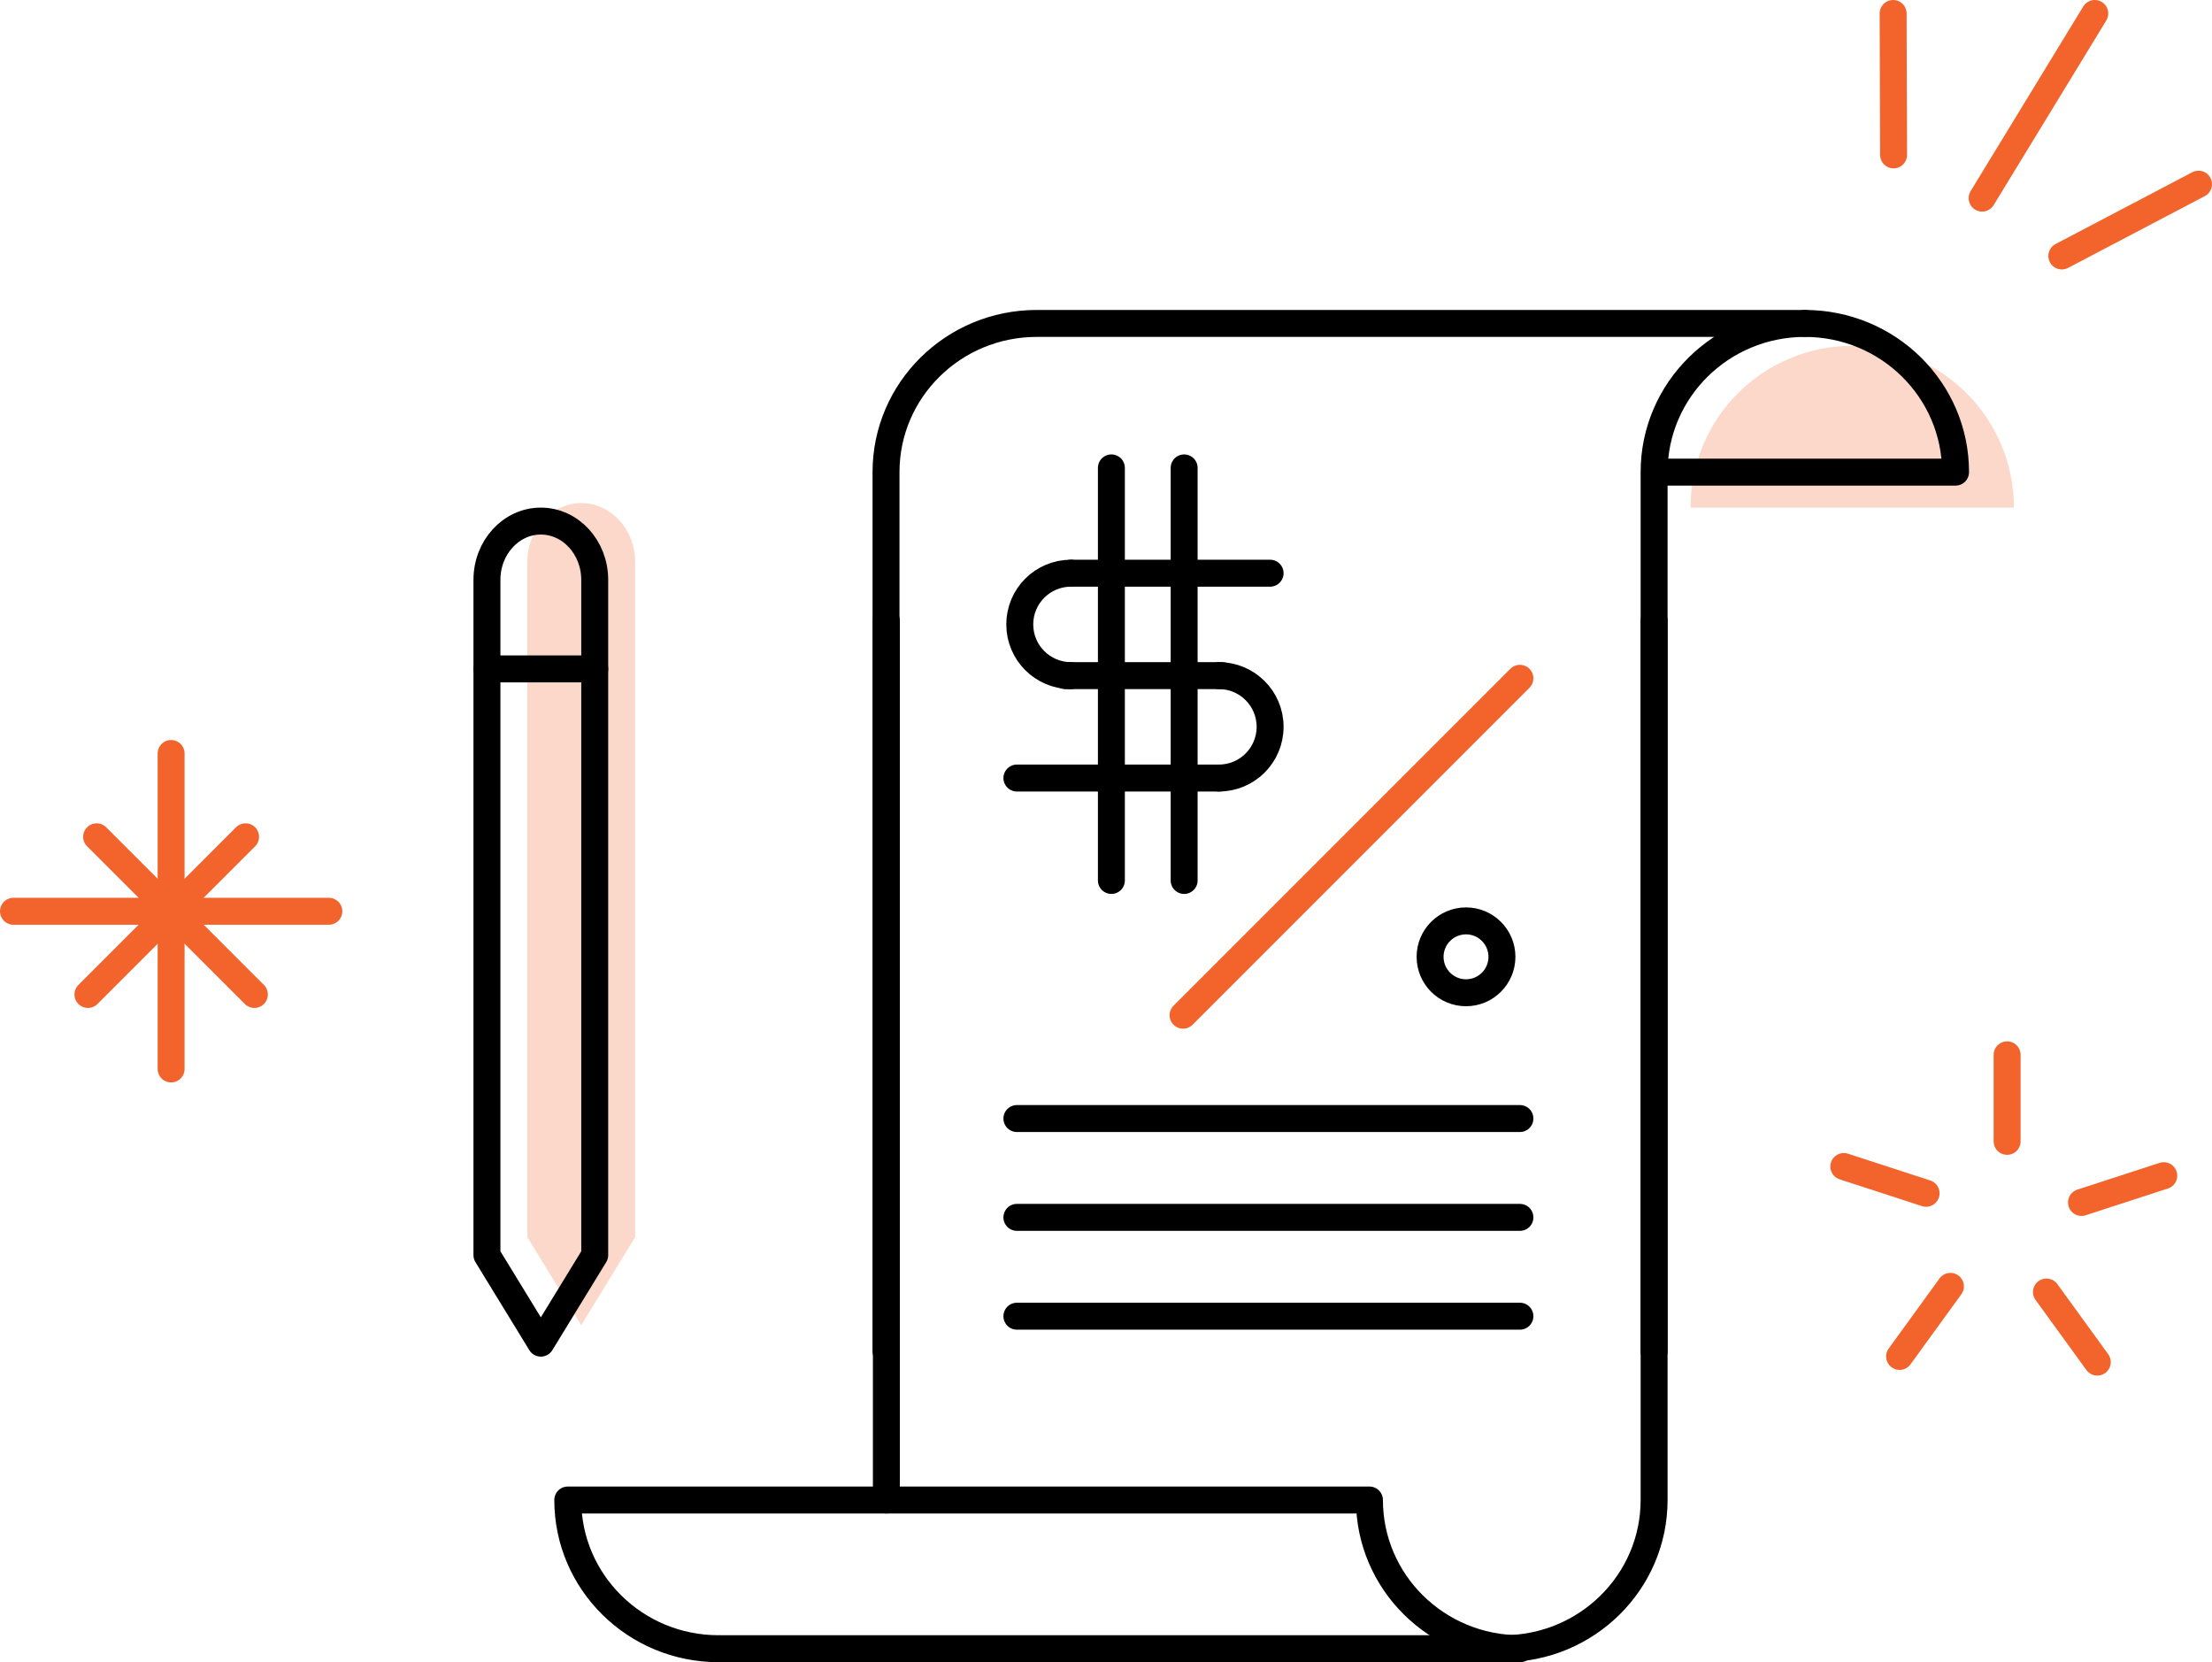
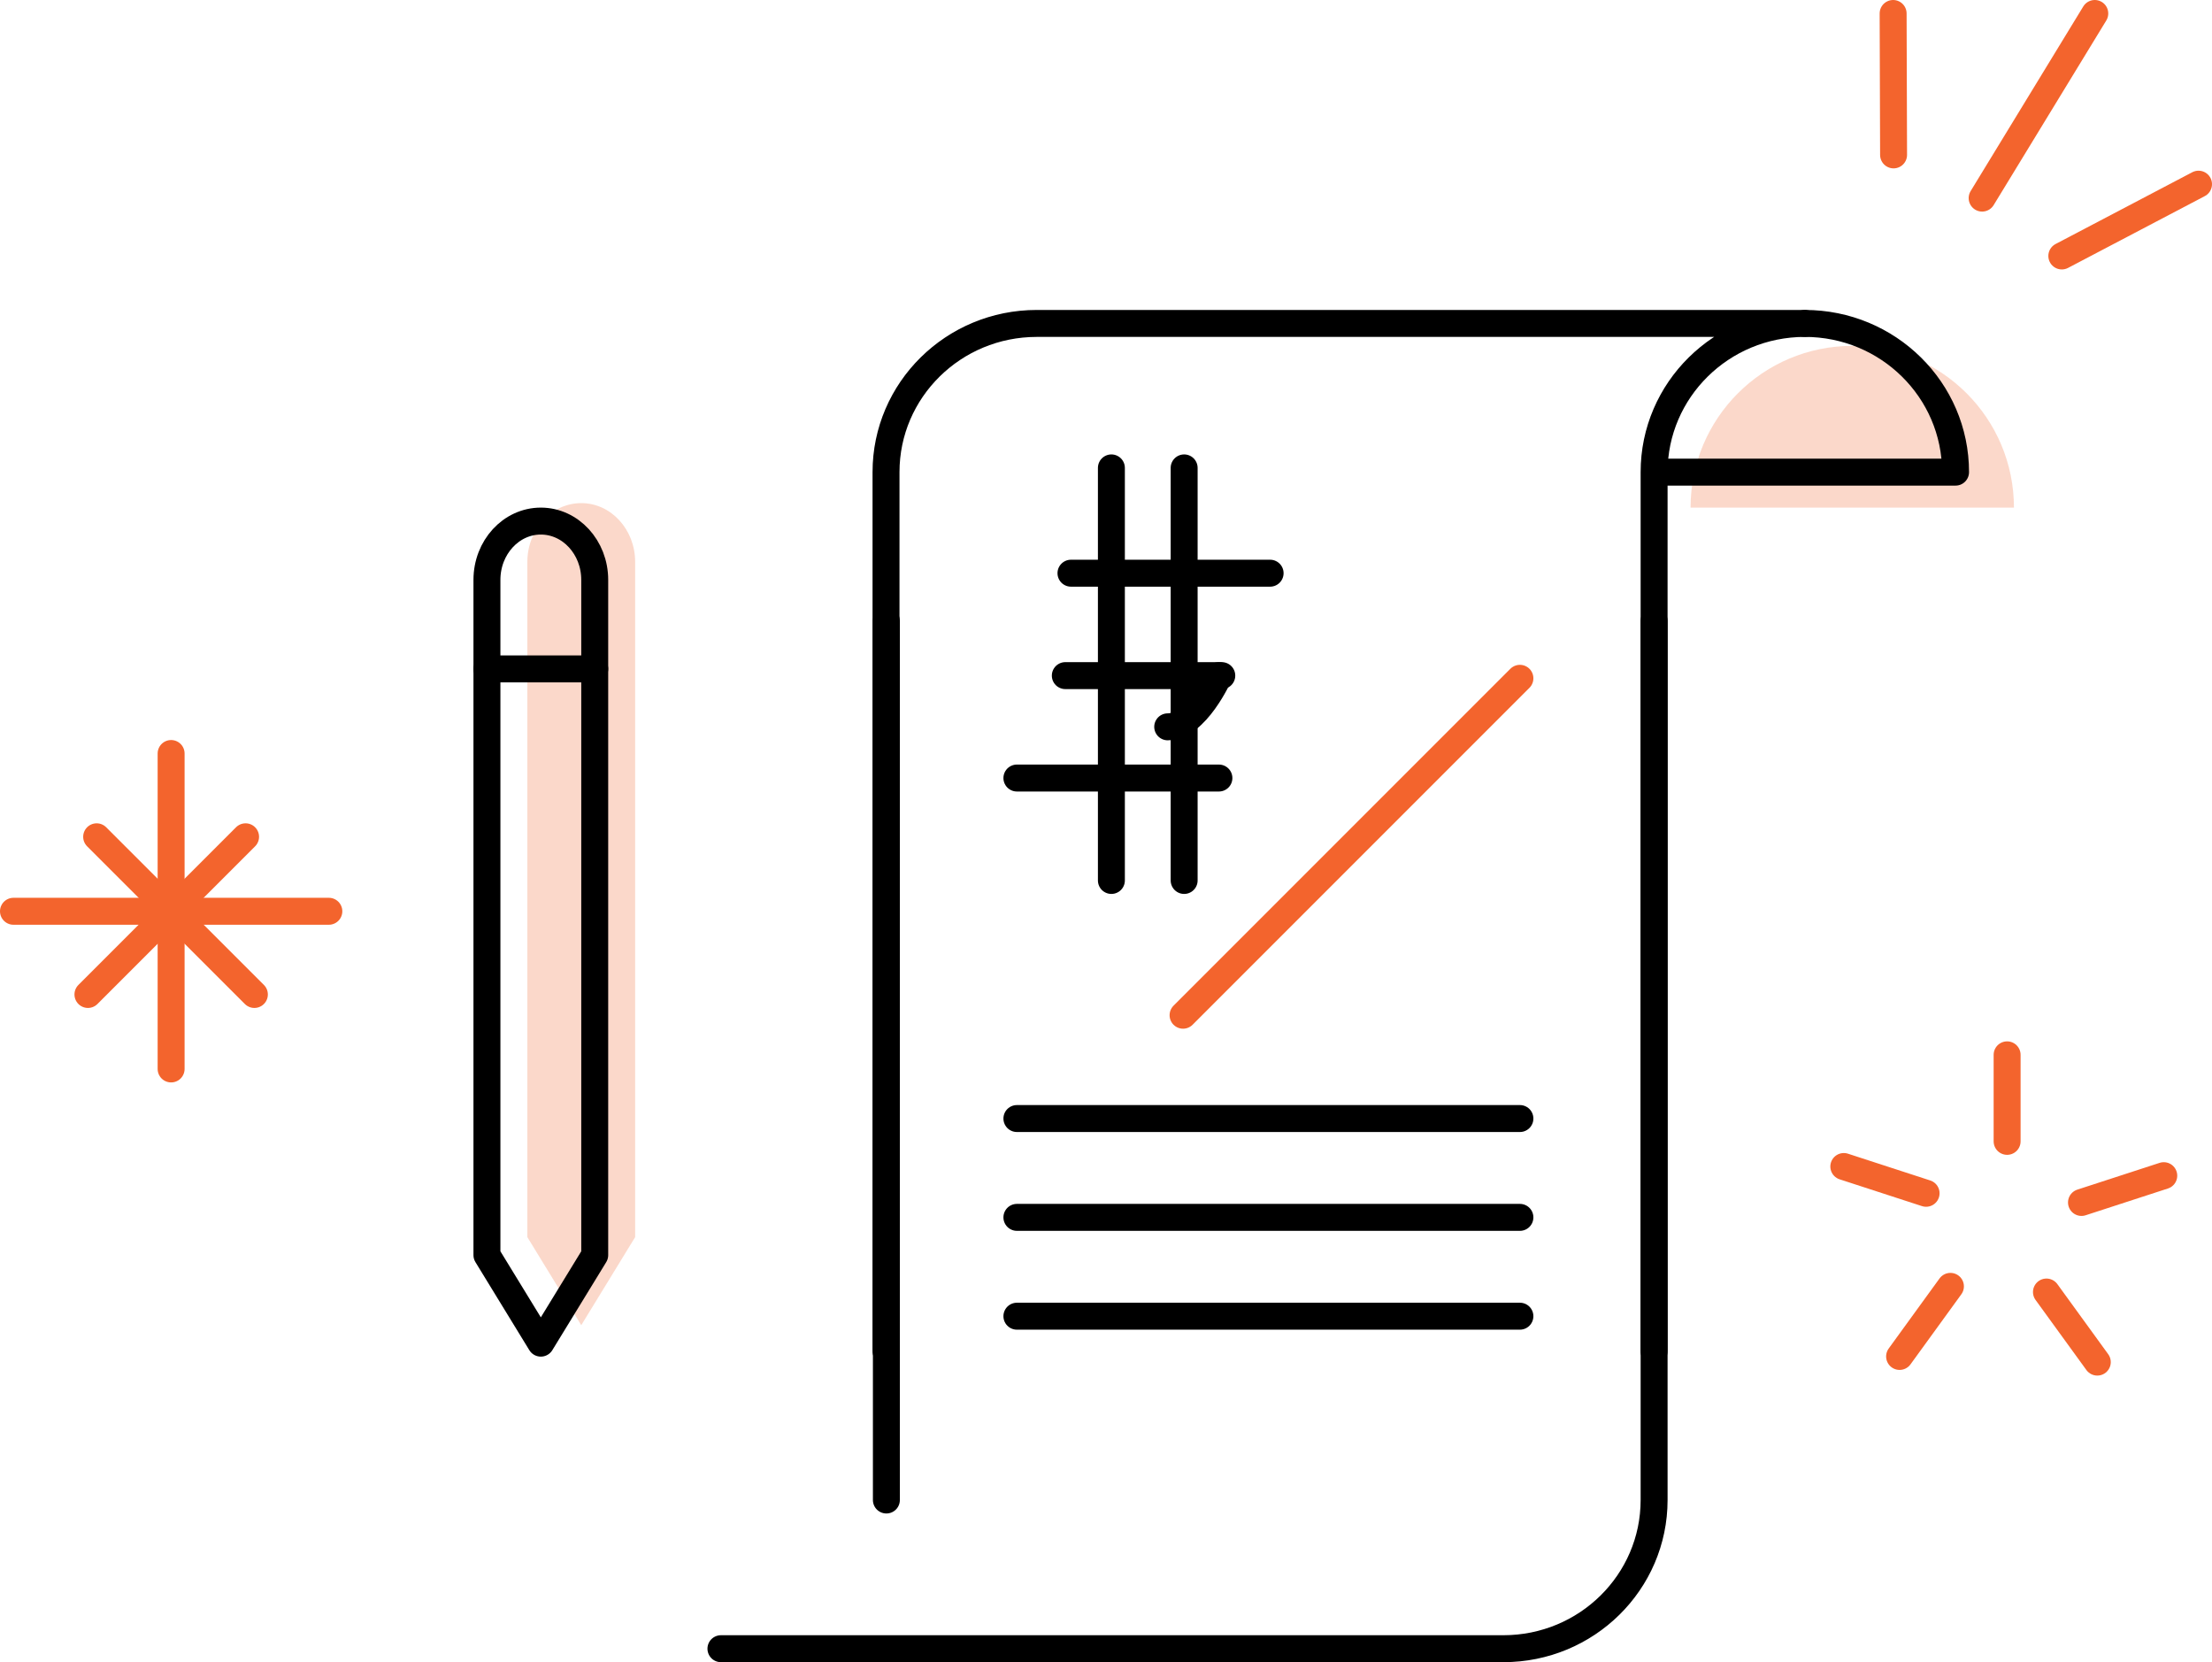
<svg xmlns="http://www.w3.org/2000/svg" id="Layer_2" data-name="Layer 2" viewBox="0 0 246.26 185.01">
  <defs>
    <style>
      .cls-1 {
        stroke: #000;
        stroke-linejoin: round;
      }

      .cls-1, .cls-2 {
        fill: none;
        stroke-linecap: round;
        stroke-width: 3px;
      }

      .cls-3 {
        fill: #f3642d;
        opacity: .25;
      }

      .cls-2 {
        stroke: #f3642d;
        stroke-miterlimit: 10;
      }
    </style>
  </defs>
  <g id="Layer_1-2" data-name="Layer 1">
    <g>
      <g>
        <line class="cls-2" x1="210.76" y1="1.5" x2="210.81" y2="17.24" />
        <line class="cls-2" x1="233.21" y1="1.5" x2="220.67" y2="22.05" />
        <line class="cls-2" x1="244.76" y1="20.5" x2="229.54" y2="28.49" />
      </g>
      <path class="cls-3" d="M70.71,137.7V62.54c0-3.61-2.69-6.54-6-6.54h0c-3.31,0-6,2.93-6,6.54v75.16l6,9.8,6-9.8Z" />
      <g>
        <line class="cls-2" x1="1.5" y1="101.43" x2="36.61" y2="101.43" />
        <line class="cls-2" x1="19.05" y1="118.98" x2="19.05" y2="83.87" />
        <line class="cls-2" x1="10.76" y1="93.14" x2="28.32" y2="110.69" />
        <line class="cls-2" x1="27.34" y1="93.14" x2="9.79" y2="110.69" />
      </g>
      <path class="cls-1" d="M66.21,139.7v-75.16c0-3.61-2.69-6.54-6-6.54h0c-3.31,0-6,2.93-6,6.54v75.16l6,9.8,6-9.8Z" />
      <line class="cls-1" x1="54.21" y1="74.45" x2="66.21" y2="74.45" />
      <path class="cls-3" d="M188.21,56.5c0-9.94,8.06-18,18-18s18,8.06,18,18" />
      <g>
        <path class="cls-1" d="M98.64,150.4V52.55c0-9.14,7.51-16.55,16.78-16.55h85.51c-9.27,0-16.78,7.41-16.78,16.55v97.85" />
        <line class="cls-1" x1="98.68" y1="166.96" x2="98.68" y2="69.11" />
        <path class="cls-1" d="M184.15,69.11v97.85c0,9.14-7.51,16.55-16.78,16.55h-87.11" />
        <path class="cls-1" d="M200.93,36c9.27,0,16.78,7.41,16.78,16.55h-33.08" />
-         <path class="cls-1" d="M169.24,183.51c-9.27,0-16.78-7.41-16.78-16.55H63.21c0,9.14,7.51,16.55,16.78,16.55" />
      </g>
      <g>
        <line class="cls-2" x1="223.45" y1="117.41" x2="223.45" y2="127.04" />
        <line class="cls-2" x1="205.27" y1="129.84" x2="214.43" y2="132.82" />
        <line class="cls-2" x1="211.48" y1="150.98" x2="217.14" y2="143.18" />
        <line class="cls-2" x1="233.49" y1="151.61" x2="227.83" y2="143.81" />
        <line class="cls-2" x1="240.89" y1="130.86" x2="231.73" y2="133.84" />
      </g>
      <line class="cls-1" x1="113.21" y1="124.5" x2="169.21" y2="124.5" />
      <line class="cls-1" x1="113.21" y1="135.5" x2="169.21" y2="135.5" />
      <line class="cls-1" x1="113.21" y1="146.5" x2="169.21" y2="146.5" />
      <g>
-         <path class="cls-1" d="M119.23,75.2c-3.15,0-5.7-2.55-5.7-5.7s2.55-5.7,5.7-5.7" />
-         <path class="cls-1" d="M135.7,75.2c3.15,0,5.7,2.55,5.7,5.7s-2.55,5.7-5.7,5.7" />
+         <path class="cls-1" d="M135.7,75.2s-2.55,5.7-5.7,5.7" />
        <line class="cls-1" x1="118.6" y1="75.2" x2="136.02" y2="75.2" />
        <line class="cls-1" x1="135.7" y1="86.6" x2="113.21" y2="86.6" />
        <line class="cls-1" x1="119.23" y1="63.8" x2="141.4" y2="63.8" />
        <line class="cls-1" x1="123.73" y1="52.08" x2="123.73" y2="98" />
        <line class="cls-1" x1="131.83" y1="52.08" x2="131.83" y2="98" />
      </g>
      <line class="cls-2" x1="169.21" y1="75.5" x2="131.71" y2="113" />
-       <circle class="cls-1" cx="163.21" cy="106.5" r="4" />
    </g>
  </g>
</svg>